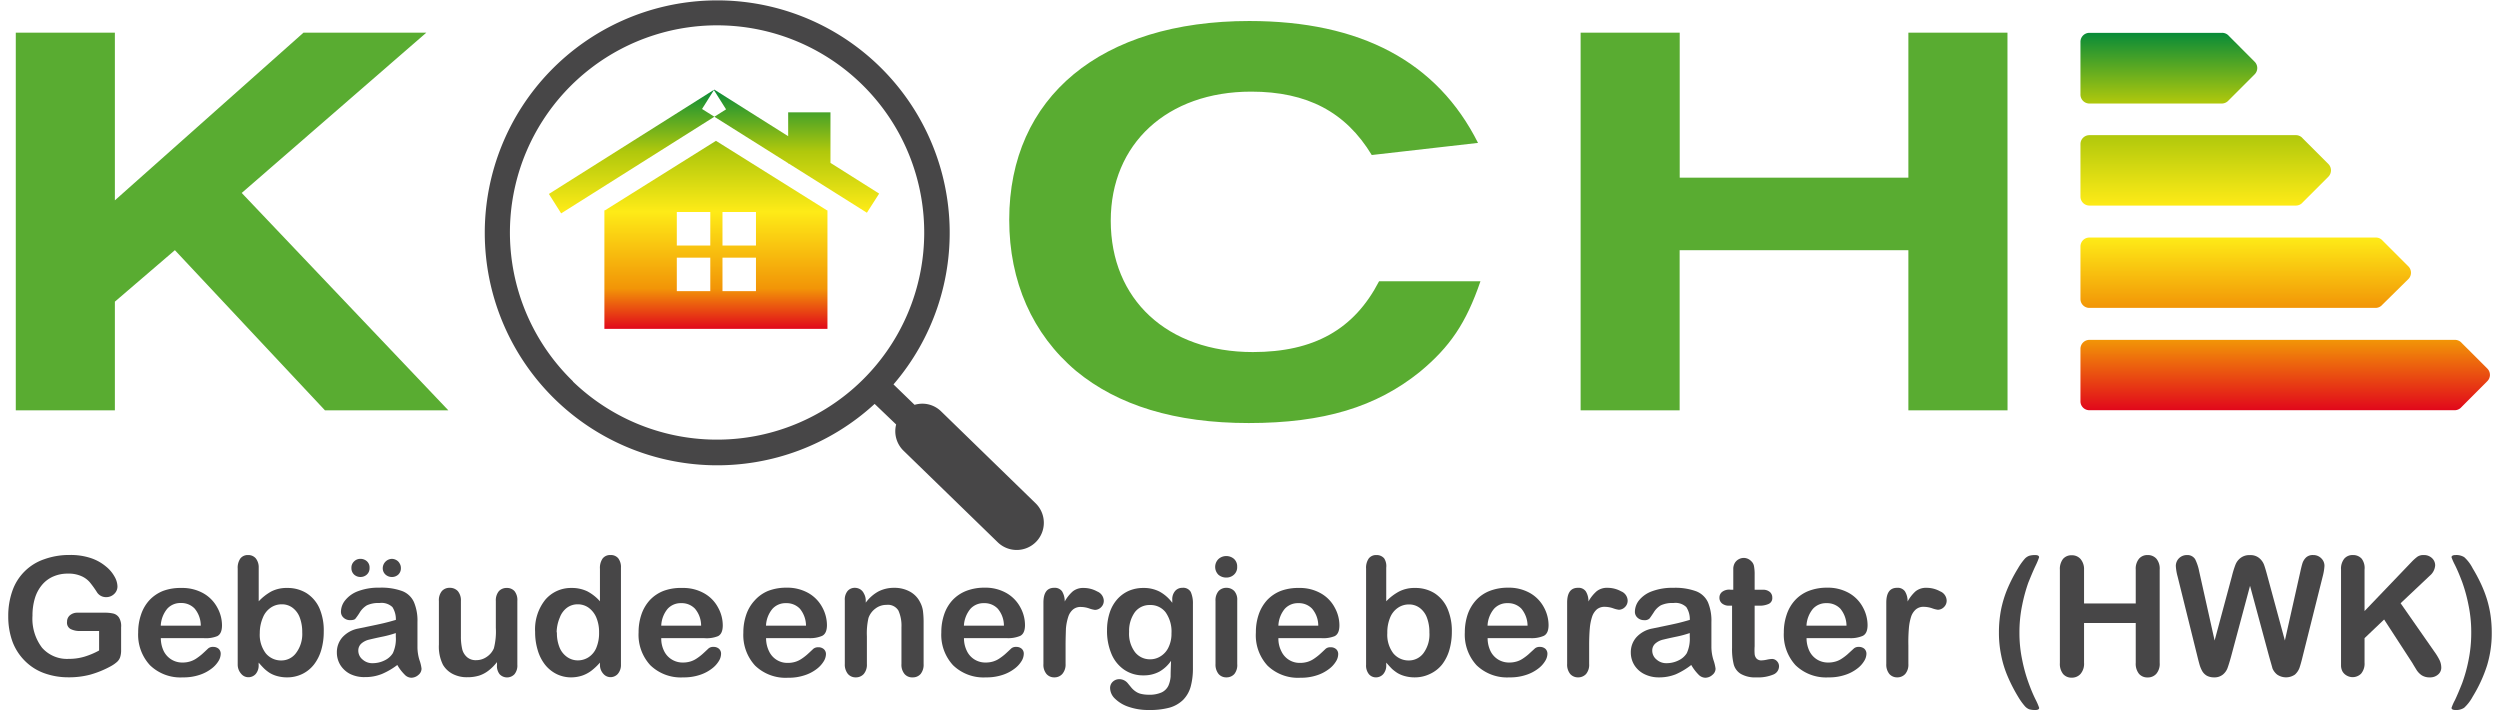
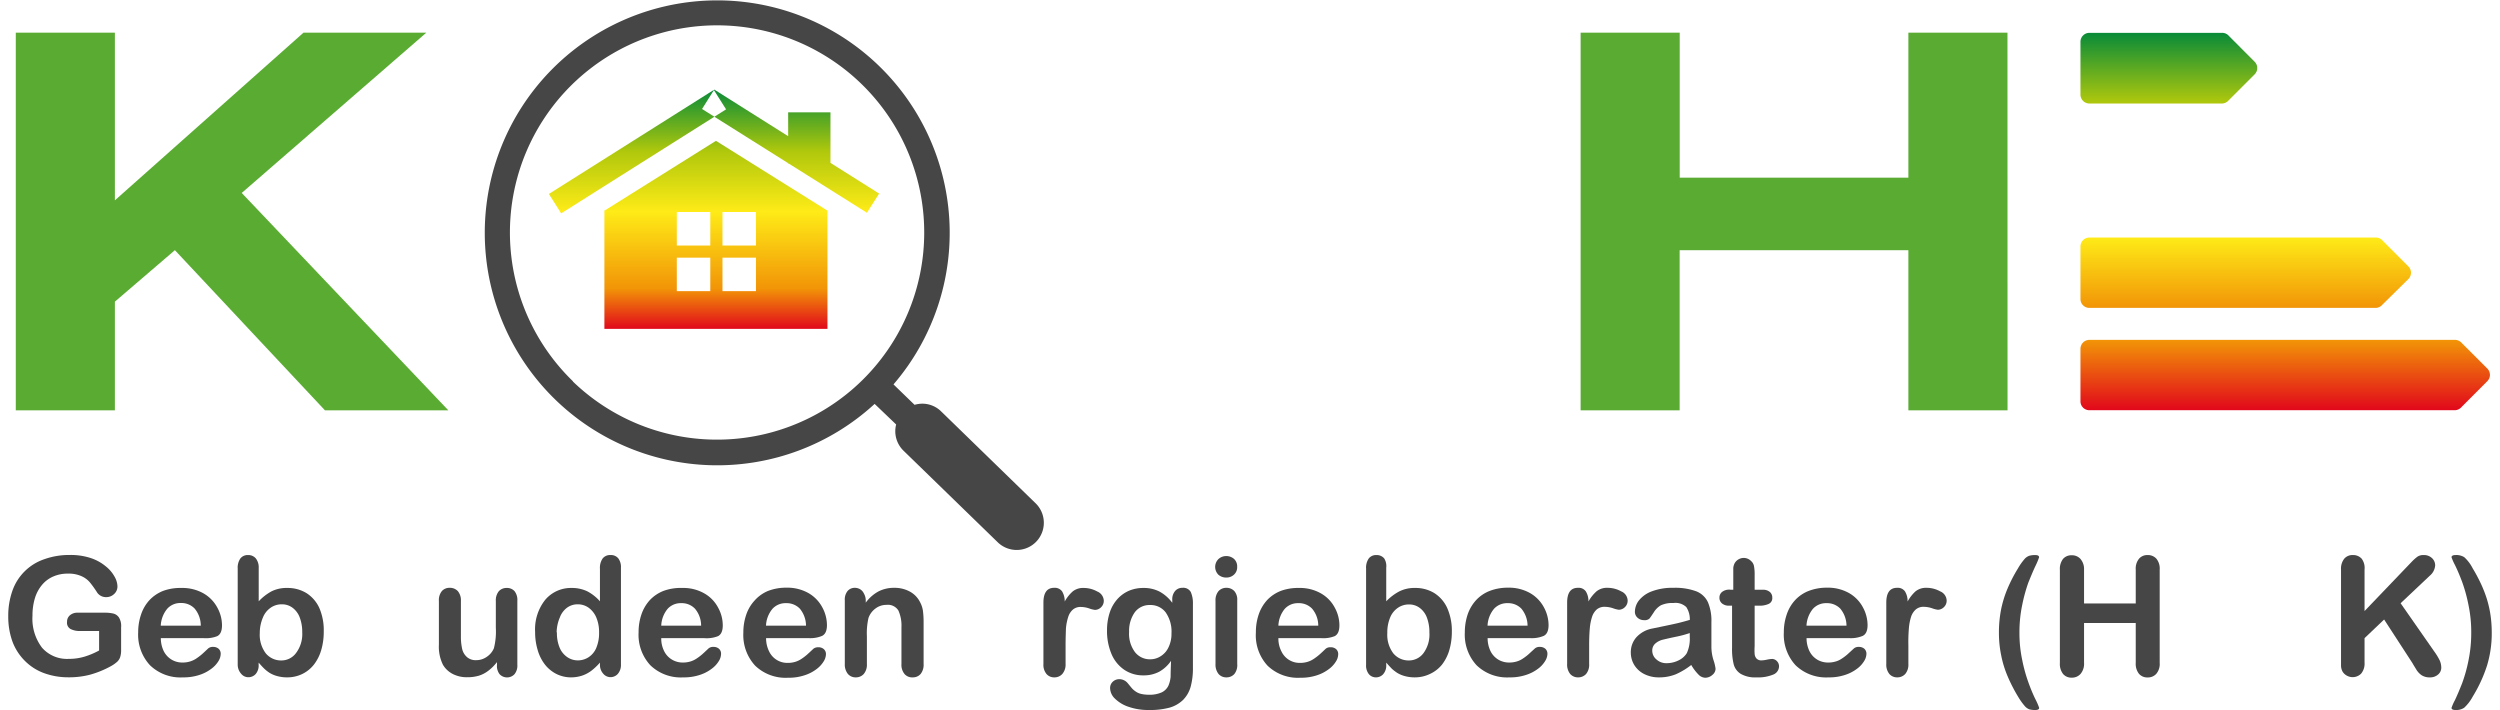
<svg xmlns="http://www.w3.org/2000/svg" id="Ebene_1" data-name="Ebene 1" viewBox="0 0 346.36 99.02" width="250" height="71">
  <defs>
    <style>.cls-1{fill:#59ac31;}.cls-2{fill:url(#Unbenannter_Verlauf_61);}.cls-3{fill:url(#Unbenannter_Verlauf_64);}.cls-4{fill:url(#Unbenannter_Verlauf_66);}.cls-5{fill:url(#Unbenannter_Verlauf_68);}.cls-6{fill:#474647;}.cls-7{fill:url(#Unbenannter_Verlauf_25);}</style>
    <linearGradient id="Unbenannter_Verlauf_61" x1="301.31" y1="4.58" x2="301.31" y2="14.4" gradientUnits="userSpaceOnUse">
      <stop offset="0" stop-color="#088b38" />
      <stop offset="1" stop-color="#b0c80c" />
    </linearGradient>
    <linearGradient id="Unbenannter_Verlauf_64" x1="306.45" y1="18.85" x2="306.45" y2="28.67" gradientUnits="userSpaceOnUse">
      <stop offset="0" stop-color="#b0c80c" />
      <stop offset="1" stop-color="#feeb17" />
    </linearGradient>
    <linearGradient id="Unbenannter_Verlauf_66" x1="312.03" y1="33.13" x2="312.03" y2="42.94" gradientUnits="userSpaceOnUse">
      <stop offset="0" stop-color="#feeb17" />
      <stop offset="1" stop-color="#f29507" />
    </linearGradient>
    <linearGradient id="Unbenannter_Verlauf_68" x1="317.54" y1="43.18" x2="317.54" y2="33.36" gradientTransform="matrix(1, 0, 0, -1, 0, 90.58)" gradientUnits="userSpaceOnUse">
      <stop offset="0" stop-color="#f29507" />
      <stop offset="1" stop-color="#e1071b" />
    </linearGradient>
    <linearGradient id="Unbenannter_Verlauf_25" x1="98.43" y1="12.45" x2="98.43" y2="45.91" gradientUnits="userSpaceOnUse">
      <stop offset="0" stop-color="#088b38" />
      <stop offset="0.26" stop-color="#b0c80c" />
      <stop offset="0.51" stop-color="#feeb17" />
      <stop offset="0.83" stop-color="#f29507" />
      <stop offset="1" stop-color="#e1071b" />
    </linearGradient>
  </defs>
  <path class="cls-1" d="M14.87,27.94,41.17,4.56H58.3L32.56,26.91,61.38,57.23H44.17L23.24,34.89l-8.37,7.18V57.23H1.05V4.56H14.87Z" />
-   <path class="cls-1" d="M190.16,21.62c-3.63-6-9-8.84-16.82-8.84-11.69,0-19.58,7.26-19.58,18,0,11,7.89,18.32,19.82,18.32,8.52,0,14.13-3.16,17.6-9.87h14.14c-2,5.84-4.26,9.16-8.45,12.63C190.79,56.76,183.45,59,173,59c-10.26,0-18.24-2.45-24.08-7.27-6.08-5.13-9.32-12.47-9.32-21.08,0-17.13,12.79-27.72,33.48-27.72,15.56,0,26.22,5.69,31.9,17Z" />
  <path class="cls-1" d="M278.83,57.23H265V34.89h-31.9V57.23H219.29V4.56h13.82V24.78H265V4.56h13.82Z" />
  <path class="cls-2" d="M289,5.83a1.25,1.25,0,0,1,1.25-1.25h18.46a1.24,1.24,0,0,1,1,.44l3.58,3.59a1.24,1.24,0,0,1,0,1.76L309.66,14a1.28,1.28,0,0,1-1,.44H290.25A1.25,1.25,0,0,1,289,13.15Z" />
-   <path class="cls-3" d="M289,20.1a1.25,1.25,0,0,1,1.25-1.25H319a1.24,1.24,0,0,1,1,.45l3.58,3.58a1.26,1.26,0,0,1,0,1.76L320,28.22a1.24,1.24,0,0,1-1,.45H290.25A1.25,1.25,0,0,1,289,27.42Z" />
  <path class="cls-4" d="M289,34.37a1.24,1.24,0,0,1,1.25-1.24h39.9a1.23,1.23,0,0,1,1,.44l3.58,3.58a1.25,1.25,0,0,1,0,1.77L331.1,42.5a1.24,1.24,0,0,1-1,.44h-39.9A1.24,1.24,0,0,1,289,41.71Z" />
  <path class="cls-5" d="M345.72,53.18l-3.58,3.59a1.25,1.25,0,0,1-1,.44H290.25A1.24,1.24,0,0,1,289,56V48.64a1.25,1.25,0,0,1,1.25-1.24h50.93a1.25,1.25,0,0,1,1,.44l3.58,3.58A1.24,1.24,0,0,1,345.72,53.18Z" />
  <path class="cls-6" d="M143.26,70.17,130.1,57.37a3.74,3.74,0,0,0-2.7-1.07,3.88,3.88,0,0,0-1,.16l-2.94-2.85a32.42,32.42,0,1,0-2.63,2.72l3,2.87a3.79,3.79,0,0,0,1,3.63L138,75.63a3.79,3.79,0,0,0,5.37-.09A3.8,3.8,0,0,0,143.26,70.17Zm-64.51-17a28.89,28.89,0,1,1,20.57,8.14A28.93,28.93,0,0,1,78.75,53.21Z" />
  <path class="cls-7" d="M77.11,29.76,75.4,27.05l23-14.51,1.71,2.71Zm42.64-.09L121.46,27l-23-14.51-1.7,2.71Zm-5.08-14h-5.9v7.16h5.9Zm-.42,13.67V45.87h-5.94v0H91.54v0h-8.4V29.33h.09L98.7,19.64l15.47,9.69Zm-16.34,6.6H93.24V40.6h4.67Zm0-6.37H93.24v4.67h4.67Zm6.37,6.37H99.61V40.6h4.67Zm0-6.37H99.61v4.67h4.67Z" />
  <path class="cls-6" d="M15.74,87.48v3.16a3.09,3.09,0,0,1-.13,1,1.56,1.56,0,0,1-.45.68,4.65,4.65,0,0,1-.85.59,13.58,13.58,0,0,1-2.88,1.18,11.52,11.52,0,0,1-3,.37A9.81,9.81,0,0,1,5,93.88a7.27,7.27,0,0,1-2.67-1.7A7.51,7.51,0,0,1,.59,89.49,10.21,10.21,0,0,1,0,85.94a10.44,10.44,0,0,1,.57-3.52A7.12,7.12,0,0,1,5,78a10.25,10.25,0,0,1,3.62-.6,8.88,8.88,0,0,1,2.95.45A6.47,6.47,0,0,1,13.62,79a4.81,4.81,0,0,1,1.21,1.43,2.88,2.88,0,0,1,.4,1.34,1.42,1.42,0,0,1-.46,1.07,1.57,1.57,0,0,1-1.12.44,1.48,1.48,0,0,1-1.25-.64,14,14,0,0,0-1.05-1.46,3.28,3.28,0,0,0-1.15-.83A4.34,4.34,0,0,0,8.35,80a5,5,0,0,0-2.07.4,4.26,4.26,0,0,0-1.56,1.16,5.25,5.25,0,0,0-1,1.86,8.18,8.18,0,0,0-.34,2.44,6.68,6.68,0,0,0,1.33,4.47,4.63,4.63,0,0,0,3.72,1.56,7.59,7.59,0,0,0,2.17-.3,10.64,10.64,0,0,0,2.07-.87V88H10.09a2.81,2.81,0,0,1-1.41-.28,1,1,0,0,1-.48-1,1.16,1.16,0,0,1,.4-.91,1.58,1.58,0,0,1,1.09-.36h3.79a5,5,0,0,1,1.18.12,1.35,1.35,0,0,1,.78.55A2.24,2.24,0,0,1,15.74,87.48Z" />
  <path class="cls-6" d="M27.28,89h-6a4.12,4.12,0,0,0,.42,1.84A2.89,2.89,0,0,0,22.79,92a2.86,2.86,0,0,0,1.5.4,3.46,3.46,0,0,0,1-.13,3.21,3.21,0,0,0,.89-.4,8.12,8.12,0,0,0,.79-.59c.24-.21.55-.5.93-.86a1,1,0,0,1,.67-.2,1.14,1.14,0,0,1,.77.26.94.94,0,0,1,.29.73,2,2,0,0,1-.32,1,3.78,3.78,0,0,1-1,1.07,5.56,5.56,0,0,1-1.65.85,7,7,0,0,1-2.29.34,6.1,6.1,0,0,1-4.6-1.69,6.26,6.26,0,0,1-1.65-4.58,7.61,7.61,0,0,1,.41-2.52,5.55,5.55,0,0,1,1.18-2,5.31,5.31,0,0,1,1.91-1.28A7,7,0,0,1,24.15,82a6,6,0,0,1,3.09.76,5,5,0,0,1,1.93,2,5.12,5.12,0,0,1,.64,2.45c0,.78-.22,1.28-.66,1.51A4.28,4.28,0,0,1,27.28,89Zm-6-1.74h5.57A3.72,3.72,0,0,0,26,84.88a2.55,2.55,0,0,0-1.94-.78,2.45,2.45,0,0,0-1.88.79A4,4,0,0,0,21.27,87.24Z" />
  <path class="cls-6" d="M34.93,79.17v4.69a7.23,7.23,0,0,1,1.77-1.38A4.67,4.67,0,0,1,38.92,82a5,5,0,0,1,2.69.73,4.82,4.82,0,0,1,1.79,2.1A7.82,7.82,0,0,1,44,88.1a9,9,0,0,1-.35,2.56,6.11,6.11,0,0,1-1,2A4.65,4.65,0,0,1,41,94a4.81,4.81,0,0,1-2.12.47,5.15,5.15,0,0,1-1.33-.17,4.05,4.05,0,0,1-1.07-.44,5.29,5.29,0,0,1-.74-.57c-.21-.2-.48-.49-.82-.88v.3A1.82,1.82,0,0,1,34.51,94a1.36,1.36,0,0,1-1,.45,1.28,1.28,0,0,1-1-.45A1.92,1.92,0,0,1,32,92.71V79.3a2.26,2.26,0,0,1,.37-1.41,1.29,1.29,0,0,1,1.06-.48,1.37,1.37,0,0,1,1.09.46A2,2,0,0,1,34.93,79.17Zm.15,9.12a4.29,4.29,0,0,0,.83,2.82,2.76,2.76,0,0,0,2.2,1,2.53,2.53,0,0,0,2-1A4.39,4.39,0,0,0,41,88.2a5.71,5.71,0,0,0-.35-2.09,3,3,0,0,0-1-1.35,2.44,2.44,0,0,0-1.5-.48,2.67,2.67,0,0,0-1.56.48,3,3,0,0,0-1.08,1.38A5.4,5.4,0,0,0,35.08,88.29Z" />
-   <path class="cls-6" d="M54.26,92.74A9.9,9.9,0,0,1,52.1,94a6.16,6.16,0,0,1-2.33.43A4.46,4.46,0,0,1,47.69,94a3.51,3.51,0,0,1-1.38-1.26A3.33,3.33,0,0,1,45.83,91a3.13,3.13,0,0,1,.8-2.15,4,4,0,0,1,2.19-1.19l1.45-.3c.78-.16,1.44-.3,2-.43s1.15-.29,1.79-.48a3.18,3.18,0,0,0-.48-1.78,2.2,2.2,0,0,0-1.8-.57,3.83,3.83,0,0,0-1.76.32,2.94,2.94,0,0,0-1,1,8.54,8.54,0,0,1-.6.86q-.16.21-.75.21a1.31,1.31,0,0,1-.89-.33,1.09,1.09,0,0,1-.38-.85A2.57,2.57,0,0,1,47,83.71a4.12,4.12,0,0,1,1.78-1.26,8.08,8.08,0,0,1,3-.49,8.5,8.5,0,0,1,3.18.48A2.94,2.94,0,0,1,56.59,84a6.62,6.62,0,0,1,.48,2.75c0,.72,0,1.33,0,1.83s0,1.06,0,1.68a6.17,6.17,0,0,0,.28,1.8,5.29,5.29,0,0,1,.29,1.21,1.14,1.14,0,0,1-.44.86,1.51,1.51,0,0,1-1,.39,1.32,1.32,0,0,1-.93-.45A6.13,6.13,0,0,1,54.26,92.74ZM49.12,80.47a1.32,1.32,0,0,1-.88-.33,1.21,1.21,0,0,1-.38-.93,1.18,1.18,0,0,1,.37-.91,1.21,1.21,0,0,1,.89-.36,1.34,1.34,0,0,1,.88.32,1.17,1.17,0,0,1,.39.95,1.18,1.18,0,0,1-.39.93A1.3,1.3,0,0,1,49.12,80.47Zm4.93,7.82a15.34,15.34,0,0,1-2,.53c-.86.18-1.45.32-1.78.4a2.52,2.52,0,0,0-1,.51,1.29,1.29,0,0,0-.45,1A1.59,1.59,0,0,0,49.44,92a2,2,0,0,0,1.39.49,3.71,3.71,0,0,0,1.68-.4,2.71,2.71,0,0,0,1.13-1,4.71,4.71,0,0,0,.41-2.3ZM53.5,77.94a1.29,1.29,0,0,1,.62.17,1.15,1.15,0,0,1,.47.48,1.19,1.19,0,0,1,.17.62,1.2,1.2,0,0,1-.37.93,1.29,1.29,0,0,1-.89.33,1.32,1.32,0,0,1-.88-.33,1.18,1.18,0,0,1-.39-.93,1.32,1.32,0,0,1,1.27-1.27Z" />
  <path class="cls-6" d="M68.16,92.74v-.4A6.43,6.43,0,0,1,67,93.51a4.33,4.33,0,0,1-1.32.71,5.53,5.53,0,0,1-1.65.23A4.29,4.29,0,0,1,62,94a3.39,3.39,0,0,1-1.37-1.28,5.65,5.65,0,0,1-.57-2.81V83.82a2,2,0,0,1,.41-1.38,1.41,1.41,0,0,1,1.1-.46,1.5,1.5,0,0,1,1.13.46,2,2,0,0,1,.43,1.38v4.91a7.69,7.69,0,0,0,.18,1.8A2.14,2.14,0,0,0,64,91.66a1.83,1.83,0,0,0,1.27.41,2.55,2.55,0,0,0,1.46-.46,2.7,2.7,0,0,0,1-1.2A9.45,9.45,0,0,0,68,87.55V83.82a2,2,0,0,1,.43-1.38A1.45,1.45,0,0,1,69.52,82a1.38,1.38,0,0,1,1.1.46A2,2,0,0,1,71,83.82v8.89a1.88,1.88,0,0,1-.4,1.32,1.42,1.42,0,0,1-2.07,0A1.85,1.85,0,0,1,68.16,92.74Z" />
  <path class="cls-6" d="M82.52,92.71v-.3a8,8,0,0,1-1.22,1.15,4.55,4.55,0,0,1-1.31.68,5,5,0,0,1-1.53.23,4.57,4.57,0,0,1-2-.47,4.78,4.78,0,0,1-1.62-1.33,6,6,0,0,1-1-2,8.55,8.55,0,0,1-.36-2.53,6.6,6.6,0,0,1,1.41-4.49A4.69,4.69,0,0,1,78.5,82a5,5,0,0,1,2.24.46,6.18,6.18,0,0,1,1.78,1.4V79.33a2.3,2.3,0,0,1,.37-1.43A1.3,1.3,0,0,1,84,77.41a1.32,1.32,0,0,1,1.07.45,2,2,0,0,1,.38,1.31V92.71A1.88,1.88,0,0,1,85,94a1.37,1.37,0,0,1-1,.44,1.32,1.32,0,0,1-1-.46A1.83,1.83,0,0,1,82.52,92.71Zm-6-4.51a5.24,5.24,0,0,0,.38,2.13,3,3,0,0,0,1.07,1.32,2.6,2.6,0,0,0,1.47.45,2.75,2.75,0,0,0,1.48-.43A2.89,2.89,0,0,0,82,90.38a5.34,5.34,0,0,0,.4-2.18,5.22,5.22,0,0,0-.4-2.11,3.27,3.27,0,0,0-1.08-1.35,2.59,2.59,0,0,0-1.49-.46,2.49,2.49,0,0,0-1.51.48,3,3,0,0,0-1,1.37A5.51,5.51,0,0,0,76.48,88.2Z" />
  <path class="cls-6" d="M97.07,89h-6a3.87,3.87,0,0,0,.42,1.84A2.8,2.8,0,0,0,92.58,92a2.86,2.86,0,0,0,1.5.4,3.58,3.58,0,0,0,1-.13,3.15,3.15,0,0,0,.88-.4,7.06,7.06,0,0,0,.79-.59c.24-.21.55-.5.93-.86a1,1,0,0,1,.68-.2,1.11,1.11,0,0,1,.76.26.91.91,0,0,1,.29.73,1.93,1.93,0,0,1-.32,1,3.78,3.78,0,0,1-1,1.07,5.56,5.56,0,0,1-1.65.85,7,7,0,0,1-2.29.34,6.1,6.1,0,0,1-4.6-1.69,6.25,6.25,0,0,1-1.64-4.58,7.61,7.61,0,0,1,.4-2.52,5.7,5.7,0,0,1,1.18-2,5.26,5.26,0,0,1,1.92-1.28A6.94,6.94,0,0,1,94,82a5.91,5.91,0,0,1,3.08.76,4.91,4.91,0,0,1,1.93,2,5.12,5.12,0,0,1,.64,2.45c0,.78-.22,1.28-.66,1.51A4.25,4.25,0,0,1,97.07,89Zm-6-1.74h5.56a3.66,3.66,0,0,0-.85-2.36,2.53,2.53,0,0,0-1.94-.78,2.45,2.45,0,0,0-1.88.79A3.92,3.92,0,0,0,91.07,87.24Z" />
  <path class="cls-6" d="M111.69,89h-6a4.12,4.12,0,0,0,.42,1.84,2.8,2.8,0,0,0,2.59,1.61,3.53,3.53,0,0,0,1-.13,3.15,3.15,0,0,0,.88-.4,7.06,7.06,0,0,0,.79-.59c.24-.21.55-.5.93-.86a1.06,1.06,0,0,1,.68-.2,1.11,1.11,0,0,1,.76.26.91.91,0,0,1,.3.73,2,2,0,0,1-.33,1,3.88,3.88,0,0,1-1,1.07,5.5,5.5,0,0,1-1.66.85,6.94,6.94,0,0,1-2.29.34,6.12,6.12,0,0,1-4.6-1.69,6.29,6.29,0,0,1-1.64-4.58,7.61,7.61,0,0,1,.4-2.52,5.57,5.57,0,0,1,1.19-2A5.14,5.14,0,0,1,106,82.4a7,7,0,0,1,2.52-.44,6,6,0,0,1,3.09.76,5,5,0,0,1,1.93,2,5.24,5.24,0,0,1,.64,2.45c0,.78-.22,1.28-.67,1.51A4.23,4.23,0,0,1,111.69,89Zm-6-1.74h5.57a3.78,3.78,0,0,0-.85-2.36,2.55,2.55,0,0,0-1.94-.78,2.45,2.45,0,0,0-1.89.79A3.92,3.92,0,0,0,105.68,87.24Z" />
  <path class="cls-6" d="M119.59,83.68v.37a5.41,5.41,0,0,1,1.78-1.57,4.74,4.74,0,0,1,2.21-.5,4.44,4.44,0,0,1,2.17.53,3.4,3.4,0,0,1,1.43,1.5,3.58,3.58,0,0,1,.39,1.21,12.67,12.67,0,0,1,.09,1.67V92.6a2.05,2.05,0,0,1-.42,1.4,1.42,1.42,0,0,1-1.1.47A1.4,1.4,0,0,1,125,94a2,2,0,0,1-.43-1.39V87.48a5.14,5.14,0,0,0-.42-2.32,1.71,1.71,0,0,0-1.68-.8,2.47,2.47,0,0,0-1.5.49,2.77,2.77,0,0,0-1,1.34,9.66,9.66,0,0,0-.22,2.56V92.6a2,2,0,0,1-.44,1.4,1.46,1.46,0,0,1-1.12.47,1.4,1.4,0,0,1-1.09-.48,2.08,2.08,0,0,1-.43-1.39V83.73a1.88,1.88,0,0,1,.39-1.31,1.31,1.31,0,0,1,1-.44,1.47,1.47,0,0,1,.73.19,1.36,1.36,0,0,1,.53.58A2,2,0,0,1,119.59,83.68Z" />
-   <path class="cls-6" d="M139.29,89h-6a4,4,0,0,0,.43,1.84A2.8,2.8,0,0,0,134.8,92a2.86,2.86,0,0,0,1.5.4,3.58,3.58,0,0,0,1-.13,3.29,3.29,0,0,0,.88-.4,8.12,8.12,0,0,0,.79-.59c.24-.21.55-.5.93-.86a1,1,0,0,1,.68-.2,1.11,1.11,0,0,1,.76.26.91.91,0,0,1,.29.73,2,2,0,0,1-.32,1,3.78,3.78,0,0,1-1,1.07,5.56,5.56,0,0,1-1.65.85,7,7,0,0,1-2.29.34,6.1,6.1,0,0,1-4.6-1.69,6.25,6.25,0,0,1-1.64-4.58,7.61,7.61,0,0,1,.4-2.52,5.55,5.55,0,0,1,1.18-2,5.26,5.26,0,0,1,1.92-1.28,6.94,6.94,0,0,1,2.52-.44,5.94,5.94,0,0,1,3.08.76,5,5,0,0,1,1.93,2,5.12,5.12,0,0,1,.64,2.45c0,.78-.22,1.28-.66,1.51A4.28,4.28,0,0,1,139.29,89Zm-6-1.74h5.57a3.66,3.66,0,0,0-.85-2.36,2.53,2.53,0,0,0-1.94-.78,2.45,2.45,0,0,0-1.88.79A4,4,0,0,0,133.28,87.24Z" />
  <path class="cls-6" d="M147.46,90V92.6A2,2,0,0,1,147,94a1.46,1.46,0,0,1-1.11.47,1.4,1.4,0,0,1-1.09-.47,2,2,0,0,1-.43-1.4V84.05c0-1.38.5-2.07,1.49-2.07a1.25,1.25,0,0,1,1.11.49,2.65,2.65,0,0,1,.37,1.42,5.25,5.25,0,0,1,1.13-1.42A2.31,2.31,0,0,1,150,82a3.84,3.84,0,0,1,1.87.49,1.45,1.45,0,0,1,.92,1.28,1.24,1.24,0,0,1-.39.93,1.22,1.22,0,0,1-.84.36,3.86,3.86,0,0,1-.82-.21,3.7,3.7,0,0,0-1.14-.2,1.63,1.63,0,0,0-1.1.35,2.21,2.21,0,0,0-.66,1,7.27,7.27,0,0,0-.33,1.66C147.49,88.33,147.46,89.11,147.46,90Z" />
  <path class="cls-6" d="M165.22,84.23v8.92a9.73,9.73,0,0,1-.32,2.64,4.26,4.26,0,0,1-1.05,1.82A4.49,4.49,0,0,1,162,98.68a10.44,10.44,0,0,1-2.9.34,8.38,8.38,0,0,1-2.84-.44,4.93,4.93,0,0,1-1.92-1.15,2.08,2.08,0,0,1-.67-1.44,1.18,1.18,0,0,1,.38-.92,1.32,1.32,0,0,1,.92-.35,1.53,1.53,0,0,1,1.18.59l.51.62a2.9,2.9,0,0,0,.59.52,2.16,2.16,0,0,0,.77.33,4.52,4.52,0,0,0,1,.11,4.16,4.16,0,0,0,1.85-.33,2,2,0,0,0,.93-.93,3.94,3.94,0,0,0,.31-1.28q0-.67.06-2.19a4.94,4.94,0,0,1-1.63,1.51,4.54,4.54,0,0,1-2.21.52,4.64,4.64,0,0,1-2.7-.79,5,5,0,0,1-1.77-2.2,8.2,8.2,0,0,1-.62-3.28,7.86,7.86,0,0,1,.38-2.5,5.27,5.27,0,0,1,1.07-1.87,4.66,4.66,0,0,1,1.61-1.16,5.06,5.06,0,0,1,2-.39,4.78,4.78,0,0,1,2.27.51,5.43,5.43,0,0,1,1.77,1.56v-.41a1.76,1.76,0,0,1,.4-1.24,1.3,1.3,0,0,1,1-.44,1.21,1.21,0,0,1,1.18.58A3.91,3.91,0,0,1,165.22,84.23Zm-8.9,3.89a4.28,4.28,0,0,0,.82,2.83,2.63,2.63,0,0,0,2.11,1,2.67,2.67,0,0,0,1.44-.41,2.9,2.9,0,0,0,1.11-1.23,4.29,4.29,0,0,0,.43-2,4.64,4.64,0,0,0-.83-2.93,2.64,2.64,0,0,0-2.17-1,2.55,2.55,0,0,0-2.11,1A4.47,4.47,0,0,0,156.32,88.12Z" />
  <path class="cls-6" d="M169.88,80.55a1.65,1.65,0,0,1-1.1-.39,1.54,1.54,0,0,1,0-2.19,1.6,1.6,0,0,1,1.09-.42,1.64,1.64,0,0,1,1.06.38,1.4,1.4,0,0,1,.46,1.12,1.38,1.38,0,0,1-.45,1.1A1.55,1.55,0,0,1,169.88,80.55Zm1.52,3.18V92.6A2,2,0,0,1,171,94a1.46,1.46,0,0,1-1.11.47,1.4,1.4,0,0,1-1.1-.48,2.08,2.08,0,0,1-.42-1.39V83.82a2,2,0,0,1,.42-1.38,1.45,1.45,0,0,1,1.1-.46,1.48,1.48,0,0,1,1.11.46A1.82,1.82,0,0,1,171.4,83.73Z" />
  <path class="cls-6" d="M183.14,89h-6a3.87,3.87,0,0,0,.42,1.84,2.8,2.8,0,0,0,2.59,1.61,3.58,3.58,0,0,0,1-.13,3.15,3.15,0,0,0,.88-.4,8.12,8.12,0,0,0,.79-.59c.24-.21.55-.5.93-.86a1,1,0,0,1,.68-.2,1.11,1.11,0,0,1,.76.26.91.91,0,0,1,.29.73,1.93,1.93,0,0,1-.32,1,3.78,3.78,0,0,1-1,1.07,5.56,5.56,0,0,1-1.65.85,7,7,0,0,1-2.29.34,6.1,6.1,0,0,1-4.6-1.69A6.25,6.25,0,0,1,174,88.2a7.61,7.61,0,0,1,.4-2.52,5.7,5.7,0,0,1,1.18-2,5.26,5.26,0,0,1,1.92-1.28A6.94,6.94,0,0,1,180,82a5.91,5.91,0,0,1,3.08.76,4.91,4.91,0,0,1,1.93,2,5.12,5.12,0,0,1,.64,2.45c0,.78-.22,1.28-.66,1.51A4.25,4.25,0,0,1,183.14,89Zm-6-1.74h5.56a3.66,3.66,0,0,0-.85-2.36,2.53,2.53,0,0,0-1.94-.78,2.45,2.45,0,0,0-1.88.79A3.92,3.92,0,0,0,177.14,87.24Z" />
  <path class="cls-6" d="M192.18,79.17v4.69A7.23,7.23,0,0,1,194,82.48a4.67,4.67,0,0,1,2.22-.48,5,5,0,0,1,2.69.73,4.82,4.82,0,0,1,1.79,2.1,7.82,7.82,0,0,1,.63,3.27,9,9,0,0,1-.35,2.56,6.11,6.11,0,0,1-1,2A4.65,4.65,0,0,1,198.26,94a4.81,4.81,0,0,1-2.12.47,5.15,5.15,0,0,1-1.33-.17,4.05,4.05,0,0,1-1.07-.44,6.1,6.1,0,0,1-.75-.57c-.2-.2-.47-.49-.81-.88v.3a1.82,1.82,0,0,1-.42,1.31,1.36,1.36,0,0,1-1,.45,1.28,1.28,0,0,1-1-.45,1.92,1.92,0,0,1-.39-1.31V79.3a2.26,2.26,0,0,1,.37-1.41,1.28,1.28,0,0,1,1.06-.48,1.37,1.37,0,0,1,1.09.46A2,2,0,0,1,192.18,79.17Zm.15,9.12a4.29,4.29,0,0,0,.83,2.82,2.76,2.76,0,0,0,2.2,1,2.53,2.53,0,0,0,2-1,4.39,4.39,0,0,0,.84-2.89,5.71,5.71,0,0,0-.35-2.09,3,3,0,0,0-1-1.35,2.44,2.44,0,0,0-1.5-.48,2.67,2.67,0,0,0-1.56.48,3,3,0,0,0-1.08,1.38A5.4,5.4,0,0,0,192.33,88.29Z" />
  <path class="cls-6" d="M212.32,89h-6a4.12,4.12,0,0,0,.42,1.84A2.87,2.87,0,0,0,207.82,92a2.91,2.91,0,0,0,1.5.4,3.53,3.53,0,0,0,1-.13,3,3,0,0,0,.88-.4,7.06,7.06,0,0,0,.79-.59l.94-.86a1,1,0,0,1,.67-.2,1.14,1.14,0,0,1,.77.26.94.94,0,0,1,.29.73,2,2,0,0,1-.33,1,3.73,3.73,0,0,1-1,1.07,5.5,5.5,0,0,1-1.66.85,6.94,6.94,0,0,1-2.29.34,6.12,6.12,0,0,1-4.6-1.69,6.29,6.29,0,0,1-1.64-4.58,7.88,7.88,0,0,1,.4-2.52,5.72,5.72,0,0,1,1.19-2,5.14,5.14,0,0,1,1.91-1.28,7,7,0,0,1,2.52-.44,6,6,0,0,1,3.09.76,5,5,0,0,1,1.93,2,5.24,5.24,0,0,1,.64,2.45c0,.78-.22,1.28-.67,1.51A4.23,4.23,0,0,1,212.32,89Zm-6-1.74h5.57a3.78,3.78,0,0,0-.85-2.36,2.55,2.55,0,0,0-1.94-.78,2.45,2.45,0,0,0-1.89.79A3.92,3.92,0,0,0,206.31,87.24Z" />
  <path class="cls-6" d="M220.48,90V92.6a2,2,0,0,1-.43,1.4,1.49,1.49,0,0,1-1.12.47,1.43,1.43,0,0,1-1.09-.47,2.06,2.06,0,0,1-.43-1.4V84.05q0-2.07,1.5-2.07a1.22,1.22,0,0,1,1.1.49,2.56,2.56,0,0,1,.37,1.42,5.45,5.45,0,0,1,1.13-1.42,2.31,2.31,0,0,1,1.55-.49,3.91,3.91,0,0,1,1.88.49,1.44,1.44,0,0,1,.91,1.28,1.24,1.24,0,0,1-.39.93,1.22,1.22,0,0,1-.84.36,3.84,3.84,0,0,1-.81-.21,3.7,3.7,0,0,0-1.14-.2,1.68,1.68,0,0,0-1.11.35,2.37,2.37,0,0,0-.66,1,7.27,7.27,0,0,0-.33,1.66C220.51,88.33,220.48,89.11,220.48,90Z" />
-   <path class="cls-6" d="M234.72,92.74a10.14,10.14,0,0,1-2.16,1.3,6.16,6.16,0,0,1-2.33.43,4.46,4.46,0,0,1-2.08-.47,3.44,3.44,0,0,1-1.38-1.26,3.33,3.33,0,0,1-.48-1.74,3.13,3.13,0,0,1,.8-2.15,4,4,0,0,1,2.19-1.19l1.45-.3c.77-.16,1.44-.3,2-.43s1.15-.29,1.79-.48a3.1,3.1,0,0,0-.49-1.78,2.17,2.17,0,0,0-1.79-.57,3.83,3.83,0,0,0-1.76.32,2.86,2.86,0,0,0-1,1c-.29.44-.48.72-.6.86a1,1,0,0,1-.75.21,1.31,1.31,0,0,1-.89-.33,1.09,1.09,0,0,1-.38-.85,2.62,2.62,0,0,1,.57-1.58,4.15,4.15,0,0,1,1.79-1.26,8.08,8.08,0,0,1,3-.49,8.5,8.5,0,0,1,3.18.48A3,3,0,0,1,237.05,84a6.62,6.62,0,0,1,.48,2.75c0,.72,0,1.33,0,1.83s0,1.06,0,1.68a6.2,6.2,0,0,0,.29,1.8,5.93,5.93,0,0,1,.29,1.21,1.12,1.12,0,0,1-.45.86,1.47,1.47,0,0,1-1,.39,1.36,1.36,0,0,1-.94-.45A6.5,6.5,0,0,1,234.72,92.74Zm-.21-4.45a15.34,15.34,0,0,1-2,.53c-.86.18-1.45.32-1.78.4a2.52,2.52,0,0,0-1,.51,1.29,1.29,0,0,0-.45,1A1.59,1.59,0,0,0,229.9,92a2,2,0,0,0,1.38.49,3.72,3.72,0,0,0,1.69-.4,2.71,2.71,0,0,0,1.13-1,4.83,4.83,0,0,0,.41-2.3Z" />
+   <path class="cls-6" d="M234.72,92.74a10.14,10.14,0,0,1-2.16,1.3,6.16,6.16,0,0,1-2.33.43,4.46,4.46,0,0,1-2.08-.47,3.44,3.44,0,0,1-1.38-1.26,3.33,3.33,0,0,1-.48-1.74,3.13,3.13,0,0,1,.8-2.15,4,4,0,0,1,2.19-1.19l1.45-.3c.77-.16,1.44-.3,2-.43s1.15-.29,1.79-.48a3.1,3.1,0,0,0-.49-1.78,2.17,2.17,0,0,0-1.79-.57,3.83,3.83,0,0,0-1.76.32,2.86,2.86,0,0,0-1,1c-.29.44-.48.72-.6.86a1,1,0,0,1-.75.21,1.31,1.31,0,0,1-.89-.33,1.09,1.09,0,0,1-.38-.85,2.62,2.62,0,0,1,.57-1.58,4.15,4.15,0,0,1,1.79-1.26,8.08,8.08,0,0,1,3-.49,8.5,8.5,0,0,1,3.18.48A3,3,0,0,1,237.05,84a6.62,6.62,0,0,1,.48,2.75c0,.72,0,1.33,0,1.83s0,1.06,0,1.68a6.2,6.2,0,0,0,.29,1.8,5.93,5.93,0,0,1,.29,1.21,1.12,1.12,0,0,1-.45.86,1.47,1.47,0,0,1-1,.39,1.36,1.36,0,0,1-.94-.45A6.5,6.5,0,0,1,234.72,92.74Zm-.21-4.45a15.34,15.34,0,0,1-2,.53c-.86.18-1.45.32-1.78.4a2.52,2.52,0,0,0-1,.51,1.29,1.29,0,0,0-.45,1A1.59,1.59,0,0,0,229.9,92a2,2,0,0,0,1.38.49,3.72,3.72,0,0,0,1.69-.4,2.71,2.71,0,0,0,1.13-1,4.83,4.83,0,0,0,.41-2.3" />
  <path class="cls-6" d="M240.24,82.25h.34V80.41c0-.5,0-.89,0-1.17a1.74,1.74,0,0,1,.21-.72,1.48,1.48,0,0,1,1.28-.71,1.46,1.46,0,0,1,1,.44,1.24,1.24,0,0,1,.4.71,6.09,6.09,0,0,1,.09,1.2v2.09h1.12a1.43,1.43,0,0,1,1,.31,1,1,0,0,1,.34.79.88.88,0,0,1-.49.87,3.07,3.07,0,0,1-1.4.25h-.57v5.65a7.92,7.92,0,0,0,0,1.1,1.07,1.07,0,0,0,.27.63.91.91,0,0,0,.71.25,4.13,4.13,0,0,0,.73-.1,4.29,4.29,0,0,1,.72-.1.92.92,0,0,1,.67.3,1,1,0,0,1,.3.74,1.25,1.25,0,0,1-.81,1.14,5.5,5.5,0,0,1-2.33.39,4,4,0,0,1-2.18-.48,2.23,2.23,0,0,1-1-1.34,8.82,8.82,0,0,1-.23-2.29V84.47h-.41a1.46,1.46,0,0,1-1-.32,1,1,0,0,1-.35-.8,1,1,0,0,1,.36-.79A1.61,1.61,0,0,1,240.24,82.25Z" />
  <path class="cls-6" d="M256.8,89h-6a4.12,4.12,0,0,0,.42,1.84A2.87,2.87,0,0,0,252.3,92a2.92,2.92,0,0,0,1.51.4,3.51,3.51,0,0,0,1-.13,3,3,0,0,0,.88-.4,7.06,7.06,0,0,0,.79-.59l.94-.86a1,1,0,0,1,.67-.2,1.14,1.14,0,0,1,.77.26.94.94,0,0,1,.29.73,2,2,0,0,1-.33,1,3.73,3.73,0,0,1-1,1.07,5.5,5.5,0,0,1-1.66.85,6.92,6.92,0,0,1-2.28.34,6.12,6.12,0,0,1-4.61-1.69,6.29,6.29,0,0,1-1.64-4.58,7.61,7.61,0,0,1,.41-2.52,5.55,5.55,0,0,1,1.18-2,5.14,5.14,0,0,1,1.91-1.28,7,7,0,0,1,2.52-.44,6,6,0,0,1,3.09.76,5,5,0,0,1,1.93,2,5.24,5.24,0,0,1,.64,2.45c0,.78-.22,1.28-.67,1.51A4.23,4.23,0,0,1,256.8,89Zm-6-1.74h5.57a3.78,3.78,0,0,0-.85-2.36,2.55,2.55,0,0,0-1.94-.78,2.45,2.45,0,0,0-1.89.79A4,4,0,0,0,250.79,87.24Z" />
  <path class="cls-6" d="M265,90V92.6a2,2,0,0,1-.44,1.4,1.49,1.49,0,0,1-1.12.47,1.43,1.43,0,0,1-1.09-.47,2.06,2.06,0,0,1-.43-1.4V84.05q0-2.07,1.5-2.07a1.22,1.22,0,0,1,1.1.49,2.56,2.56,0,0,1,.37,1.42A5.45,5.45,0,0,1,266,82.47a2.32,2.32,0,0,1,1.55-.49,3.88,3.88,0,0,1,1.88.49,1.44,1.44,0,0,1,.91,1.28,1.24,1.24,0,0,1-.39.93,1.22,1.22,0,0,1-.84.36,3.84,3.84,0,0,1-.81-.21,3.7,3.7,0,0,0-1.14-.2,1.63,1.63,0,0,0-1.1.35,2.3,2.3,0,0,0-.67,1,7.3,7.3,0,0,0-.32,1.66A22.57,22.57,0,0,0,265,90Z" />
  <path class="cls-6" d="M277.63,88.23a16.7,16.7,0,0,1,.29-3.18,15.56,15.56,0,0,1,.89-2.92,21.18,21.18,0,0,1,1.48-2.87,8.37,8.37,0,0,1,.89-1.27,1.56,1.56,0,0,1,.68-.48,3.05,3.05,0,0,1,.82-.1c.37,0,.55.11.55.31a9.25,9.25,0,0,1-.51,1.22c-.35.74-.67,1.53-1,2.34a22.84,22.84,0,0,0-.84,3.07,18.56,18.56,0,0,0-.39,3.88,18.15,18.15,0,0,0,.39,3.83,21.35,21.35,0,0,0,.87,3.14c.32.89.65,1.68,1,2.38a8.27,8.27,0,0,1,.49,1.14c0,.2-.18.3-.55.3a2.84,2.84,0,0,1-.84-.1,1.64,1.64,0,0,1-.66-.5,8.94,8.94,0,0,1-.89-1.26,22.36,22.36,0,0,1-1.47-2.87,14.59,14.59,0,0,1-.88-2.86A15.44,15.44,0,0,1,277.63,88.23Z" />
  <path class="cls-6" d="M289.5,79.44v4.72h7.21V79.44a2.18,2.18,0,0,1,.46-1.52,1.52,1.52,0,0,1,1.2-.51,1.59,1.59,0,0,1,1.22.51,2.16,2.16,0,0,1,.46,1.52v13a2.13,2.13,0,0,1-.47,1.53,1.57,1.57,0,0,1-1.21.51,1.53,1.53,0,0,1-1.21-.51,2.25,2.25,0,0,1-.45-1.53V86.89H289.5v5.54A2.17,2.17,0,0,1,289,94a1.59,1.59,0,0,1-1.22.51,1.52,1.52,0,0,1-1.2-.51,2.25,2.25,0,0,1-.45-1.53v-13a2.28,2.28,0,0,1,.44-1.52,1.53,1.53,0,0,1,1.21-.51,1.58,1.58,0,0,1,1.22.51A2.16,2.16,0,0,1,289.5,79.44Z" />
-   <path class="cls-6" d="M315.32,91.59l-2.67-9.89L310,91.59c-.21.75-.38,1.29-.5,1.61a2.15,2.15,0,0,1-.64.88,1.85,1.85,0,0,1-1.23.39,2.08,2.08,0,0,1-1-.23,1.76,1.76,0,0,1-.65-.65,4.35,4.35,0,0,1-.4-1c-.11-.39-.2-.75-.28-1.08l-2.75-11.1a6.9,6.9,0,0,1-.25-1.48,1.51,1.51,0,0,1,.45-1.08,1.56,1.56,0,0,1,1.12-.44A1.26,1.26,0,0,1,305,78a6.71,6.71,0,0,1,.56,1.7l2.15,9.63,2.42-9a12.93,12.93,0,0,1,.49-1.58,2.17,2.17,0,0,1,.7-.93,2,2,0,0,1,1.31-.4,1.89,1.89,0,0,1,1.31.42,2.24,2.24,0,0,1,.65.89c.12.32.28.85.48,1.6l2.44,9,2.16-9.63c.11-.5.21-.9.3-1.18a2,2,0,0,1,.49-.77,1.36,1.36,0,0,1,1-.34,1.54,1.54,0,0,1,1.11.44,1.45,1.45,0,0,1,.46,1.08,7.53,7.53,0,0,1-.25,1.48L320,91.51c-.18.75-.34,1.3-.46,1.65a2.37,2.37,0,0,1-.63.92,2.19,2.19,0,0,1-2.48,0,2.16,2.16,0,0,1-.65-.86C315.7,92.91,315.54,92.36,315.32,91.59Z" />
  <path class="cls-6" d="M328.62,79.44v5.78l6.55-6.84a6.58,6.58,0,0,1,.81-.73,1.46,1.46,0,0,1,.88-.24,1.61,1.61,0,0,1,1.17.43,1.38,1.38,0,0,1,.44,1,2.06,2.06,0,0,1-.75,1.45l-4.07,3.84,4.68,6.71a8.63,8.63,0,0,1,.75,1.22,2.45,2.45,0,0,1,.24,1,1.24,1.24,0,0,1-.43,1,1.65,1.65,0,0,1-1.17.41,2,2,0,0,1-1.14-.3,2.55,2.55,0,0,1-.74-.79c-.2-.33-.39-.63-.54-.9l-3.95-6.08L328.62,89v3.41a2.17,2.17,0,0,1-.48,1.54,1.66,1.66,0,0,1-2,.27,1.53,1.53,0,0,1-.61-.6,1.87,1.87,0,0,1-.19-.73c0-.28,0-.68,0-1.21V79.44a2.23,2.23,0,0,1,.45-1.52,1.51,1.51,0,0,1,1.21-.51,1.58,1.58,0,0,1,1.22.51A2.16,2.16,0,0,1,328.62,79.44Z" />
  <path class="cls-6" d="M346.36,88.23a15.45,15.45,0,0,1-.66,4.6,19.82,19.82,0,0,1-2,4.33,5.91,5.91,0,0,1-1.19,1.55,2,2,0,0,1-1.19.31q-.57,0-.57-.3a6.77,6.77,0,0,1,.48-1.08c.31-.66.64-1.44,1-2.35a21.27,21.27,0,0,0,.89-3.2,19.29,19.29,0,0,0,.38-3.86,18.63,18.63,0,0,0-.39-3.88,21.87,21.87,0,0,0-.88-3.2c-.34-.9-.67-1.68-1-2.35a7.8,7.8,0,0,1-.48-1.08c0-.2.19-.31.57-.31a2.08,2.08,0,0,1,1.21.3,5.43,5.43,0,0,1,1.17,1.55,23,23,0,0,1,1.16,2.17,17.14,17.14,0,0,1,.83,2.14,15.44,15.44,0,0,1,.5,2.23A17.17,17.17,0,0,1,346.36,88.23Z" />
</svg>